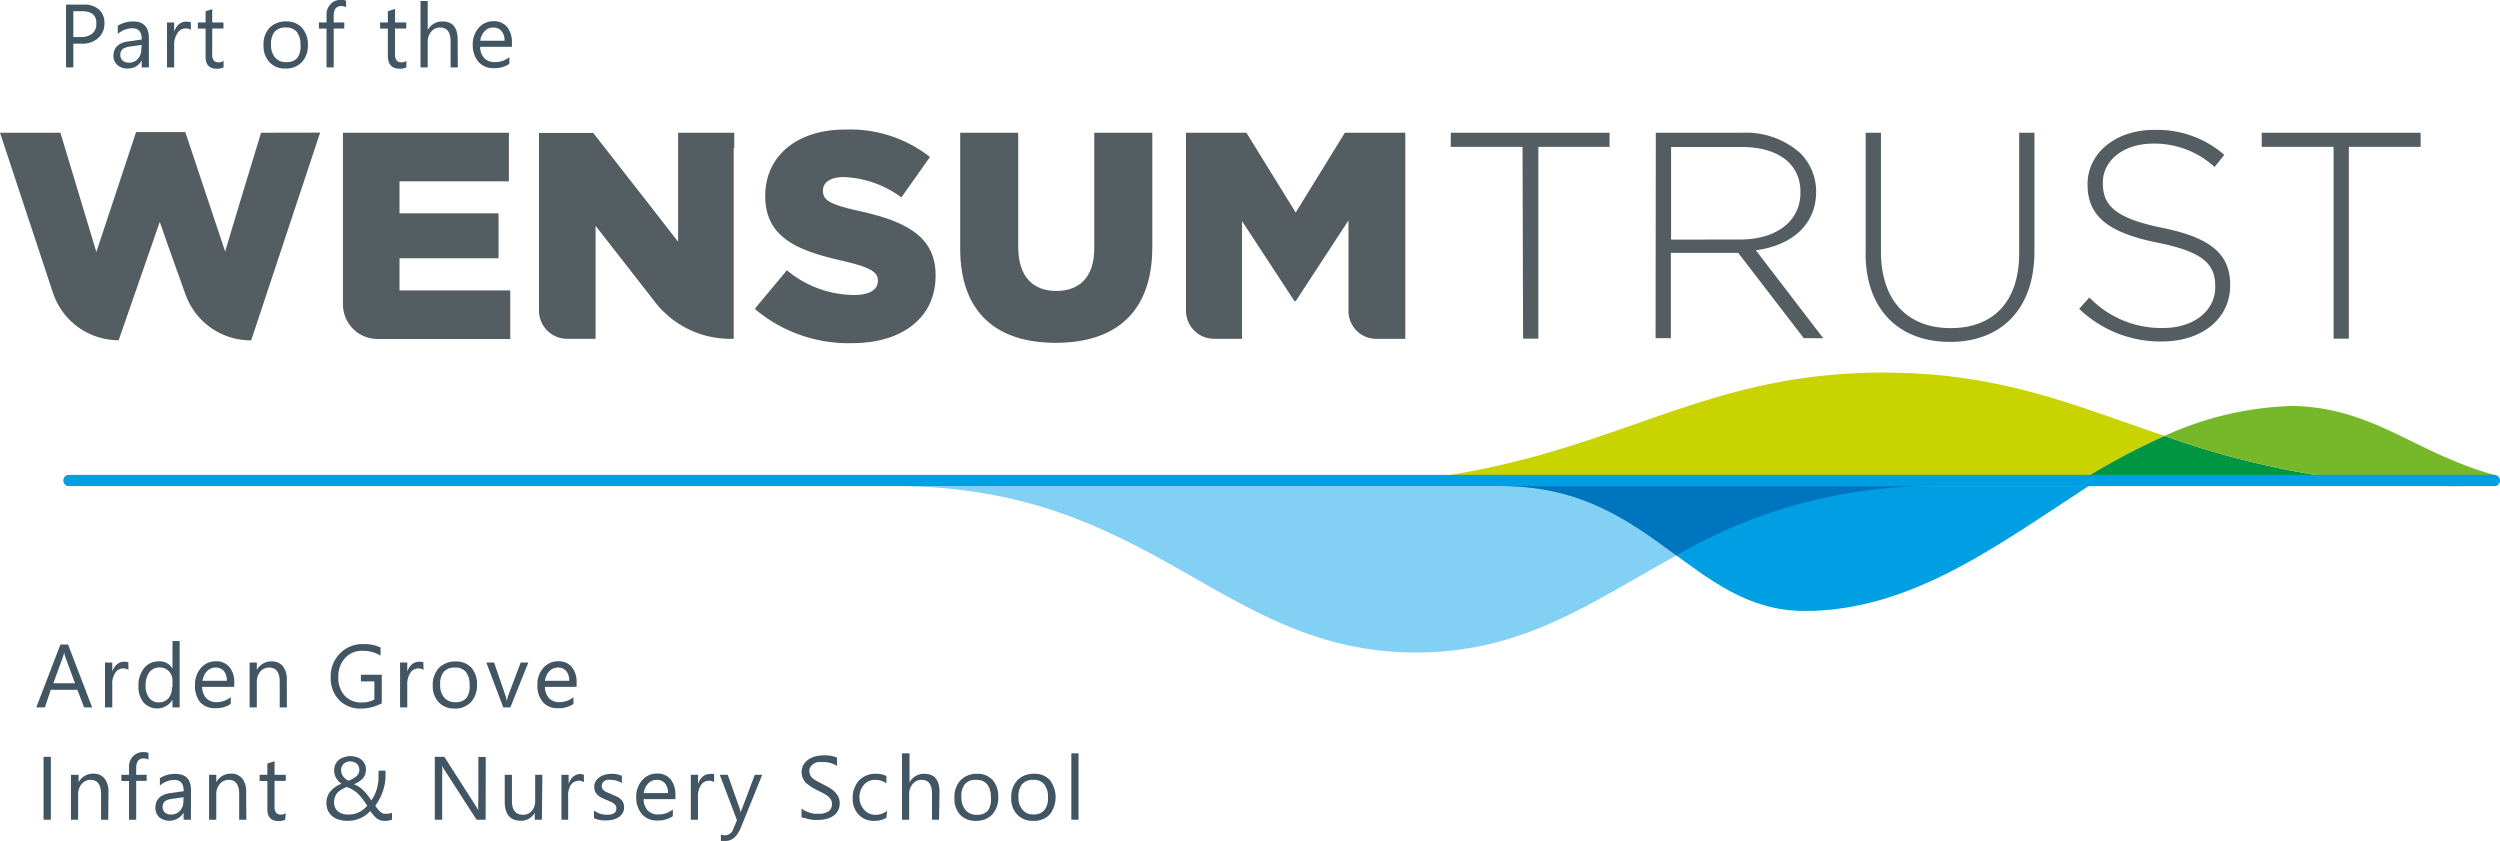
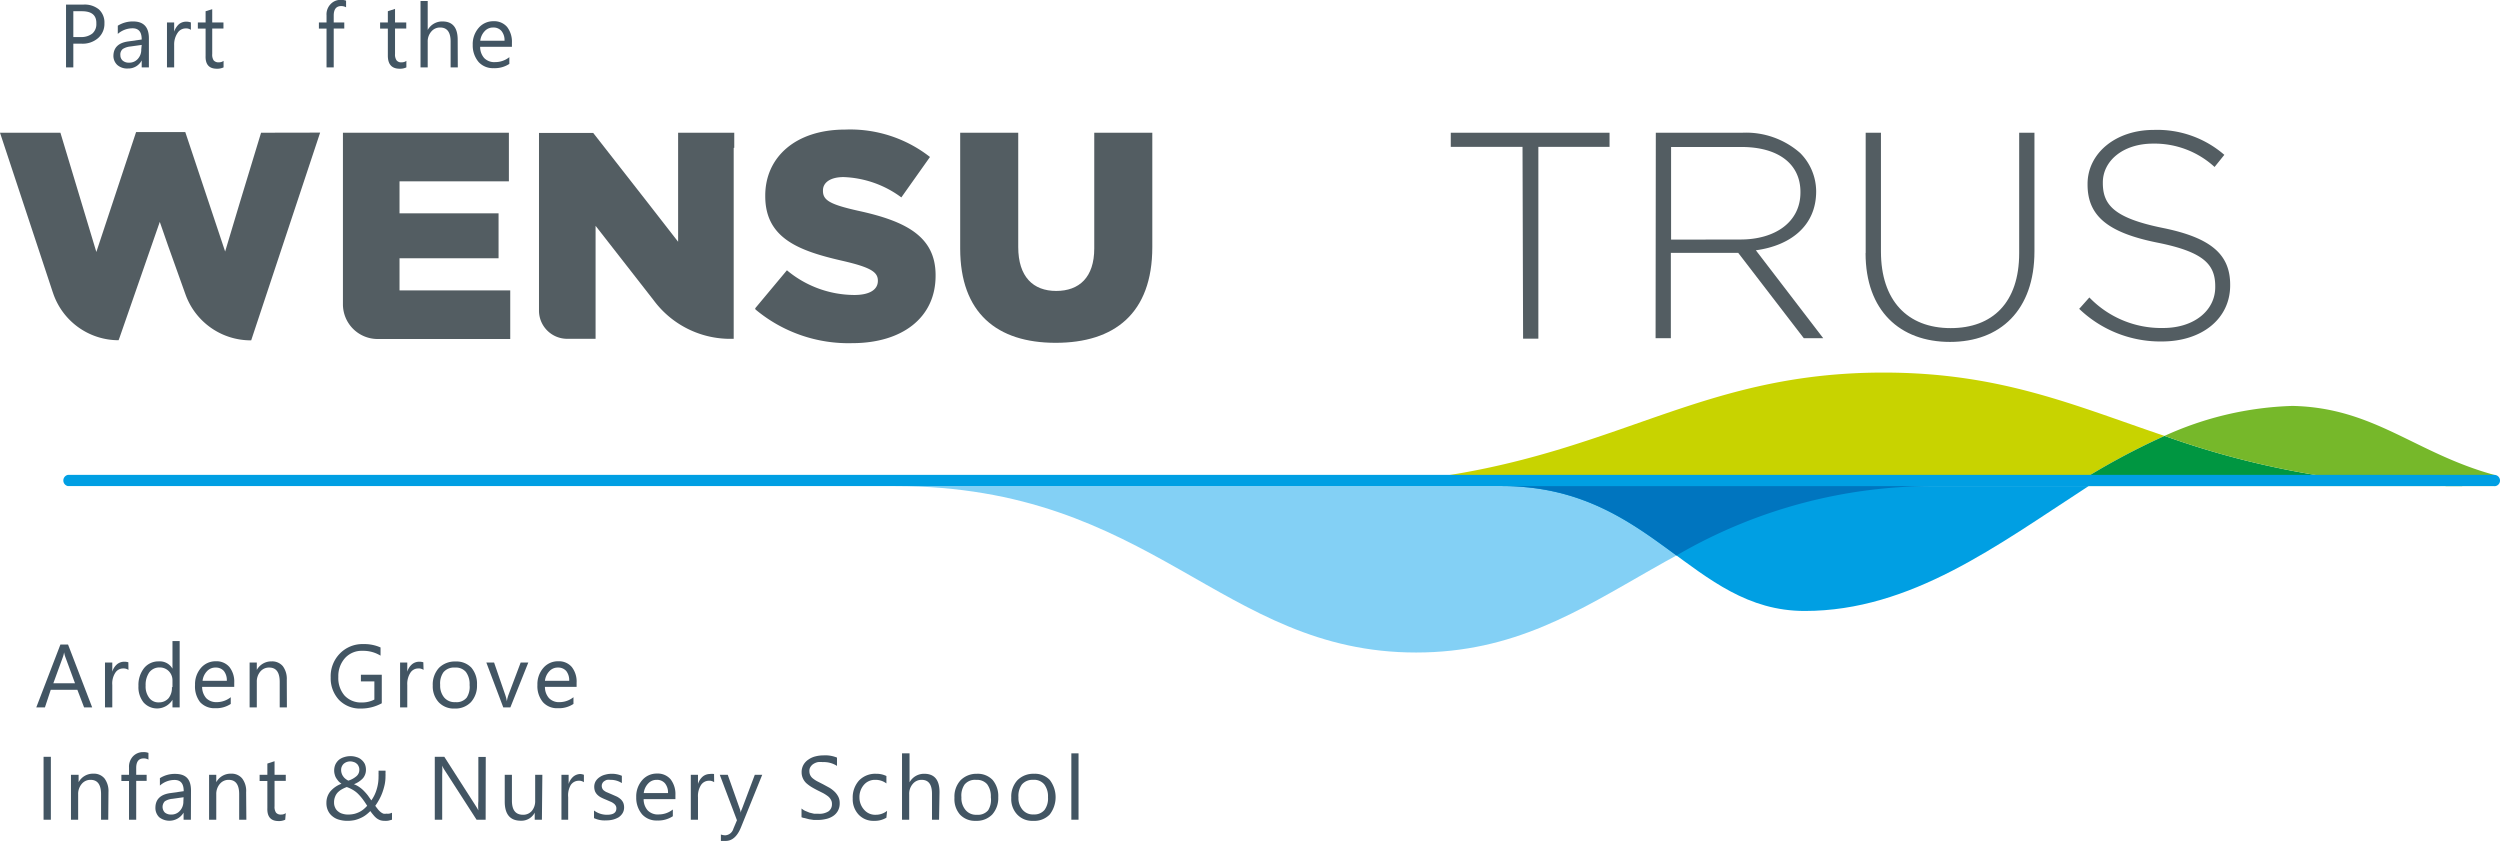
<svg xmlns="http://www.w3.org/2000/svg" viewBox="0 0 222.64 74.89">
  <defs>
    <style>.a{fill:#262625;}.b{fill:#c8d300;}.c{fill:#009641;}.d{fill:#83d0f5;}.e{fill:#535d62;}.f{fill:#009fe3;}.g{fill:#0075bf;}.h{fill:#76b82a;}.i{isolation:isolate;}.j{fill:#425563;}</style>
  </defs>
  <title>tustlogo</title>
  <path class="a" d="M201,7.5h0l0,.06Z" />
  <path class="b" d="M167.74,33.18c-19.34,0-26,10.11-51.57,10.11h68.39a63.77,63.77,0,0,1,8.2-4.47c-8-2.7-14.6-5.64-25-5.64" />
  <path class="c" d="M184.56,43.29h34.75a76.19,76.19,0,0,1-26.54-4.47,63.23,63.23,0,0,0-8.21,4.47" />
  <path class="d" d="M79.73,43.29H172.5c-23.3,0-29,14.82-46.39,14.82s-23.4-14.82-46.38-14.82" />
  <path class="e" d="M67.25,27.46l2.83-3.39a9.42,9.42,0,0,0,6,2.2c1.36,0,2.1-.47,2.1-1.26V25c0-.76-.6-1.18-3.1-1.76-3.91-.89-6.93-2-6.93-5.77v-.05c0-3.42,2.7-5.88,7.11-5.88a11.53,11.53,0,0,1,7.56,2.44l-2.55,3.6a9.17,9.17,0,0,0-5.14-1.81c-1.23,0-1.84.52-1.84,1.18V17c0,.84.63,1.21,3.18,1.78,4.22.92,6.85,2.29,6.85,5.72v.06c0,3.75-3,6-7.43,6a12.9,12.9,0,0,1-8.61-3" />
  <path class="e" d="M85.51,22.13V11.82h5.17V22c0,2.65,1.33,3.91,3.38,3.91s3.39-1.21,3.39-3.78V11.82h5.17V22c0,5.93-3.39,8.53-8.61,8.53s-8.5-2.65-8.5-8.4" />
  <path class="e" d="M35.58,25.86V23H44.4v-4H35.58V16.15h9.74V11.82H30.54V27.1a3.09,3.09,0,0,0,3.09,3.09H45.44V25.86Z" />
-   <path class="e" d="M119.77,11.82l-4.38,7.11L111,11.82h-5.38V27.67a2.5,2.5,0,0,0,2.49,2.5h.1v0h2.4V19.69l4.67,7.13h.11l4.7-7.19v8.06h0a2.48,2.48,0,0,0,2.49,2.49h2.57V11.82Z" />
  <path class="e" d="M135.59,13.08H129.2V11.82h14.14v1.26H137V30.16h-1.36Z" />
  <path class="e" d="M155,21.33c3.07,0,5.34-1.54,5.34-4.19v-.05c0-2.46-1.93-4-5.26-4h-6.26v8.25Zm-7.54-9.51h7.7a7.29,7.29,0,0,1,5.16,1.81A4.87,4.87,0,0,1,161.74,17v.05c0,3.06-2.28,4.82-5.37,5.24l6,7.83h-1.73l-5.84-7.6h-6v7.6h-1.36Z" />
  <path class="e" d="M166.15,22.54V11.82h1.36V22.41c0,4.32,2.33,6.81,6.21,6.81,3.72,0,6.1-2.26,6.1-6.68V11.82h1.36V22.38c0,5.26-3.06,8.07-7.52,8.07s-7.52-2.78-7.52-7.91" />
  <path class="e" d="M185.18,27.49l.89-1a8.88,8.88,0,0,0,6.57,2.72c2.75,0,4.64-1.55,4.64-3.64V25.5c0-1.94-1-3.07-5.19-3.9-4.4-.89-6.18-2.39-6.18-5.16v-.06c0-2.72,2.49-4.81,5.89-4.81a9.11,9.11,0,0,1,6.29,2.22l-.87,1.08a7.91,7.91,0,0,0-5.47-2.08c-2.7,0-4.48,1.55-4.48,3.46v.05c0,1.94,1,3.12,5.34,4s6,2.39,6,5.06v.05c0,3-2.54,5-6.08,5a10.44,10.44,0,0,1-7.39-2.93" />
-   <path class="e" d="M207.82,13.08h-6.4V11.82h14.15v1.26h-6.39V30.16h-1.36Z" />
  <path class="e" d="M65.39,13.16h0V11.82h-5v9.71l-2.87-3.69-4.69-6H48V27.67a2.51,2.51,0,0,0,2.4,2.5v0h2.64V20.11l5.18,6.64h0a8.48,8.48,0,0,0,6.51,3.42v0h.61v-17Z" />
  <path class="e" d="M23.25,11.82,21.37,18l-1.32,4.4L16.5,11.76H12.12L8.58,22.44,5.38,11.82H0L4.69,26h0v0h0l.06.17h0a6.16,6.16,0,0,0,5.81,4.13h0l.09-.24,3.58-10.3.73,2.1L16.44,26l.09.25h0a6.17,6.17,0,0,0,5.77,4.06h.07l6.14-18.5Z" />
  <path class="f" d="M186,43.29H133.77c13.35,0,16.84,11.12,26.95,11.12,9.46,0,17.18-5.87,25.1-11Z" />
  <path class="g" d="M133.77,43.29c7.17,0,11.5,3.21,15.53,6.18a45.34,45.34,0,0,1,23.2-6.18Z" />
  <path class="h" d="M222.15,42.3c-7.08-1.94-10.71-6-18-6.15a29.5,29.5,0,0,0-11.39,2.67,76.2,76.2,0,0,0,26.55,4.47h2.84Z" />
  <path class="f" d="M222.15,43.29H6.05a.51.51,0,0,1,0-1h216.1a.51.51,0,0,1,.49.53.5.5,0,0,1-.49.48" />
  <g class="i">
    <g class="i">
      <path class="j" d="M8.21,63H7.49l-.6-1.57H4.52L4,63H3.23l2.15-5.6h.68ZM6.68,60.85,5.8,58.46a2.21,2.21,0,0,1-.09-.37h0a2.87,2.87,0,0,1-.09.37l-.87,2.39Z" />
      <path class="j" d="M11.44,59.66a.77.77,0,0,0-.49-.13.82.82,0,0,0-.68.38A1.75,1.75,0,0,0,10,61v2H9.35V59H10v.82h0a1.4,1.4,0,0,1,.42-.66,1,1,0,0,1,.63-.23,1.25,1.25,0,0,1,.38.05Z" />
      <path class="j" d="M16,63h-.64v-.68h0a1.61,1.61,0,0,1-2.58.23,2.18,2.18,0,0,1-.45-1.46,2.42,2.42,0,0,1,.5-1.59,1.64,1.64,0,0,1,1.33-.6,1.29,1.29,0,0,1,1.2.65h0V57.09H16Zm-.64-1.81v-.59a1.16,1.16,0,0,0-.32-.82,1.12,1.12,0,0,0-.82-.34,1.13,1.13,0,0,0-.92.43,1.93,1.93,0,0,0-.33,1.19,1.65,1.65,0,0,0,.32,1.09,1,1,0,0,0,.86.4,1.11,1.11,0,0,0,.87-.38A1.48,1.48,0,0,0,15.31,61.2Z" />
      <path class="j" d="M20.86,61.17H18a1.54,1.54,0,0,0,.36,1,1.26,1.26,0,0,0,.95.36,2,2,0,0,0,1.24-.44v.6a2.34,2.34,0,0,1-1.39.38,1.72,1.72,0,0,1-1.34-.54A2.27,2.27,0,0,1,17.37,61a2.2,2.2,0,0,1,.53-1.52,1.7,1.7,0,0,1,1.31-.59,1.51,1.51,0,0,1,1.22.51,2.1,2.1,0,0,1,.43,1.41Zm-.66-.54a1.33,1.33,0,0,0-.26-.87.94.94,0,0,0-.74-.31,1,1,0,0,0-.77.33,1.47,1.47,0,0,0-.39.85Z" />
      <path class="j" d="M25.55,63h-.64V60.73c0-.85-.31-1.28-.93-1.28a1,1,0,0,0-.8.36,1.37,1.37,0,0,0-.31.92V63h-.64V59h.64v.66h0a1.47,1.47,0,0,1,1.32-.76,1.24,1.24,0,0,1,1,.43,1.89,1.89,0,0,1,.35,1.22Z" />
      <path class="j" d="M34,62.63a3.82,3.82,0,0,1-1.87.47,2.58,2.58,0,0,1-1.94-.77,2.82,2.82,0,0,1-.74-2,2.88,2.88,0,0,1,.82-2.13,2.79,2.79,0,0,1,2.08-.84,3.55,3.55,0,0,1,1.54.3v.73a2.94,2.94,0,0,0-1.61-.43,2,2,0,0,0-1.55.64,2.4,2.4,0,0,0-.6,1.68,2.37,2.37,0,0,0,.56,1.67,2,2,0,0,0,1.52.61,2.39,2.39,0,0,0,1.13-.26V60.68H32.14v-.59H34Z" />
      <path class="j" d="M37.72,59.66a.74.74,0,0,0-.48-.13.82.82,0,0,0-.69.38A1.83,1.83,0,0,0,36.27,61v2h-.64V59h.64v.82h0a1.4,1.4,0,0,1,.42-.66,1,1,0,0,1,.63-.23,1.25,1.25,0,0,1,.38.05Z" />
      <path class="j" d="M40.49,63.1a1.84,1.84,0,0,1-1.42-.56,2.09,2.09,0,0,1-.53-1.49,2.19,2.19,0,0,1,.55-1.57,2,2,0,0,1,1.49-.57,1.83,1.83,0,0,1,1.4.55,2.22,2.22,0,0,1,.5,1.53,2.18,2.18,0,0,1-.54,1.54A1.91,1.91,0,0,1,40.49,63.1Zm0-3.65a1.21,1.21,0,0,0-1,.42A1.73,1.73,0,0,0,39.2,61a1.64,1.64,0,0,0,.36,1.12,1.21,1.21,0,0,0,1,.41,1.16,1.16,0,0,0,1-.4A1.76,1.76,0,0,0,41.82,61a1.8,1.8,0,0,0-.33-1.16A1.17,1.17,0,0,0,40.53,59.45Z" />
      <path class="j" d="M47.05,59l-1.6,4h-.63l-1.51-4H44l1,2.9a3.25,3.25,0,0,1,.14.56h0a2.67,2.67,0,0,1,.13-.54L46.37,59Z" />
      <path class="j" d="M51.35,61.17H48.53a1.49,1.49,0,0,0,.36,1,1.22,1.22,0,0,0,.94.36,2,2,0,0,0,1.24-.44v.6a2.34,2.34,0,0,1-1.39.38,1.68,1.68,0,0,1-1.33-.54A2.23,2.23,0,0,1,47.86,61a2.2,2.2,0,0,1,.53-1.52,1.7,1.7,0,0,1,1.32-.59,1.5,1.5,0,0,1,1.21.51,2.1,2.1,0,0,1,.43,1.41Zm-.66-.54a1.33,1.33,0,0,0-.26-.87.94.94,0,0,0-.74-.31,1,1,0,0,0-.77.33,1.47,1.47,0,0,0-.39.85Z" />
    </g>
    <g class="i">
      <path class="j" d="M4.53,73H3.88v-5.6h.65Z" />
      <path class="j" d="M9.64,73H9V70.73c0-.85-.31-1.28-.93-1.28a1,1,0,0,0-.79.36,1.37,1.37,0,0,0-.32.92V73H6.32V69H7v.66H7a1.45,1.45,0,0,1,1.31-.76,1.22,1.22,0,0,1,1,.43,1.89,1.89,0,0,1,.35,1.22Z" />
      <path class="j" d="M13.22,67.65a.82.82,0,0,0-.42-.11c-.45,0-.67.29-.67.85V69h.93v.54h-.93V73h-.64V69.55h-.68V69h.68v-.65a1.34,1.34,0,0,1,.36-1,1.23,1.23,0,0,1,.91-.37,1.17,1.17,0,0,1,.46.07Z" />
      <path class="j" d="M17,73h-.65v-.63h0a1.47,1.47,0,0,1-2.17.41,1.15,1.15,0,0,1-.34-.84c0-.75.45-1.19,1.33-1.31l1.19-.17c0-.68-.27-1-.82-1a1.94,1.94,0,0,0-1.3.5v-.66a2.45,2.45,0,0,1,1.35-.38c1,0,1.42.5,1.42,1.5Zm-.65-2-1,.14a1.46,1.46,0,0,0-.67.22.72.72,0,0,0,0,1,.84.84,0,0,0,.56.18,1,1,0,0,0,.78-.33,1.19,1.19,0,0,0,.31-.85Z" />
      <path class="j" d="M21.94,73H21.3V70.73c0-.85-.31-1.28-.93-1.28a1,1,0,0,0-.79.36,1.37,1.37,0,0,0-.32.92V73h-.64V69h.64v.66h0a1.45,1.45,0,0,1,1.31-.76,1.22,1.22,0,0,1,1,.43,1.83,1.83,0,0,1,.35,1.22Z" />
      <path class="j" d="M25.4,73a1.26,1.26,0,0,1-.59.12q-1.05,0-1-1.17V69.55h-.69V69h.69V68l.64-.21V69h1v.54h-1v2.26a.92.92,0,0,0,.13.57.54.54,0,0,0,.46.17.63.63,0,0,0,.41-.13Z" />
      <path class="j" d="M34.25,73.1a1.25,1.25,0,0,1-.4-.06,1.34,1.34,0,0,1-.31-.17,1.85,1.85,0,0,1-.28-.28,4.15,4.15,0,0,1-.28-.36,3.73,3.73,0,0,1-.36.32,2.35,2.35,0,0,1-.46.28,3,3,0,0,1-.55.2,3.14,3.14,0,0,1-.64.07A2.65,2.65,0,0,1,30.2,73a1.55,1.55,0,0,1-.6-.31,1.36,1.36,0,0,1-.39-.5,1.54,1.54,0,0,1-.14-.7,1.59,1.59,0,0,1,.34-1,2.38,2.38,0,0,1,1-.69,2.12,2.12,0,0,1-.24-.2,2.56,2.56,0,0,1-.2-.26,1,1,0,0,1-.15-.33,1.23,1.23,0,0,1-.06-.39,1.33,1.33,0,0,1,.11-.54,1.27,1.27,0,0,1,.31-.41,1.34,1.34,0,0,1,.46-.24,1.79,1.79,0,0,1,.57-.09,1.64,1.64,0,0,1,.56.09,1.07,1.07,0,0,1,.43.24,1.16,1.16,0,0,1,.29.37,1.3,1.3,0,0,1,.1.49,1.16,1.16,0,0,1-.27.78,2.15,2.15,0,0,1-.8.53,2.09,2.09,0,0,1,.49.26,2.57,2.57,0,0,1,.4.34,4.55,4.55,0,0,1,.35.4l.31.44a3.26,3.26,0,0,0,.48-1,3.68,3.68,0,0,0,.16-1.11,2.46,2.46,0,0,0,0-.28,2,2,0,0,0,0-.26h.62a1.09,1.09,0,0,1,0,.24,2.35,2.35,0,0,1,0,.28,3.42,3.42,0,0,1-.07.71,5.6,5.6,0,0,1-.2.7,4.15,4.15,0,0,1-.29.64,4.9,4.9,0,0,1-.35.56c.09.13.18.24.25.33a1.66,1.66,0,0,0,.23.23,1,1,0,0,0,.24.14.79.79,0,0,0,.28,0,1.05,1.05,0,0,0,.24,0,1.44,1.44,0,0,0,.25-.08V73l-.3.08A1.53,1.53,0,0,1,34.25,73.1ZM31,72.54a2.38,2.38,0,0,0,.55-.06,2.29,2.29,0,0,0,.46-.17,2.08,2.08,0,0,0,.38-.25,3,3,0,0,0,.31-.3c-.16-.25-.3-.46-.44-.64a4.55,4.55,0,0,0-.4-.45,2.3,2.3,0,0,0-.44-.33,3,3,0,0,0-.54-.25,3.1,3.1,0,0,0-.45.21,1.72,1.72,0,0,0-.36.28,1.14,1.14,0,0,0-.23.38,1.28,1.28,0,0,0-.09.5,1,1,0,0,0,.1.47.82.82,0,0,0,.27.34,1,1,0,0,0,.39.2A1.57,1.57,0,0,0,31,72.54Zm1-4a.67.67,0,0,0-.08-.33.55.55,0,0,0-.18-.22.6.6,0,0,0-.25-.13.86.86,0,0,0-.27-.05.87.87,0,0,0-.61.21.74.74,0,0,0-.23.56.94.94,0,0,0,.05.3.87.87,0,0,0,.14.27.8.8,0,0,0,.2.21,1.32,1.32,0,0,0,.25.16,2,2,0,0,0,.73-.4A.73.73,0,0,0,32,68.55Z" />
      <path class="j" d="M43.25,73h-.81l-2.88-4.47a2.31,2.31,0,0,1-.18-.35h0a6.05,6.05,0,0,1,0,.77V73h-.66v-5.6h.85l2.81,4.39a4.31,4.31,0,0,1,.22.38h0a5.46,5.46,0,0,1,0-.83V67.41h.66Z" />
      <path class="j" d="M48.26,73h-.64v-.63h0a1.33,1.33,0,0,1-1.24.72c-.95,0-1.43-.57-1.43-1.7V69h.64V71.3c0,.84.32,1.26,1,1.26a1,1,0,0,0,.77-.34,1.35,1.35,0,0,0,.3-.91V69h.64Z" />
      <path class="j" d="M52,69.66a.74.74,0,0,0-.48-.13.85.85,0,0,0-.69.38A1.83,1.83,0,0,0,50.6,71v2H50V69h.64v.82h0a1.4,1.4,0,0,1,.42-.66,1,1,0,0,1,.63-.23A1.2,1.2,0,0,1,52,69Z" />
      <path class="j" d="M52.9,72.86v-.68a1.91,1.91,0,0,0,1.15.38c.56,0,.84-.18.84-.56a.45.45,0,0,0-.07-.27.64.64,0,0,0-.2-.2,1.06,1.06,0,0,0-.28-.15L54,71.23c-.18-.07-.33-.14-.47-.21a1.4,1.4,0,0,1-.33-.24,1,1,0,0,1-.21-.31,1.19,1.19,0,0,1-.07-.4,1,1,0,0,1,.13-.5,1.2,1.2,0,0,1,.35-.36,1.47,1.47,0,0,1,.49-.22,2.12,2.12,0,0,1,.57-.08,2.25,2.25,0,0,1,.92.18v.65a1.81,1.81,0,0,0-1-.29,1.66,1.66,0,0,0-.33,0,.9.9,0,0,0-.24.12.46.46,0,0,0-.16.18.44.44,0,0,0-.06.23.53.53,0,0,0,.06.26.46.46,0,0,0,.16.18,1,1,0,0,0,.27.15l.35.15.48.21a1.61,1.61,0,0,1,.36.24,1,1,0,0,1,.23.31,1.08,1.08,0,0,1,.08.42,1,1,0,0,1-.13.51,1.24,1.24,0,0,1-.35.37,2,2,0,0,1-.51.21,2.32,2.32,0,0,1-.59.07A2.25,2.25,0,0,1,52.9,72.86Z" />
      <path class="j" d="M60.15,71.17H57.32a1.49,1.49,0,0,0,.36,1,1.26,1.26,0,0,0,1,.36,2,2,0,0,0,1.24-.44v.6a2.36,2.36,0,0,1-1.39.38,1.72,1.72,0,0,1-1.34-.54A2.27,2.27,0,0,1,56.66,71a2.2,2.2,0,0,1,.53-1.52,1.7,1.7,0,0,1,1.31-.59,1.51,1.51,0,0,1,1.22.51,2.16,2.16,0,0,1,.43,1.41Zm-.66-.54a1.28,1.28,0,0,0-.27-.87.92.92,0,0,0-.73-.31,1,1,0,0,0-.77.33,1.47,1.47,0,0,0-.39.85Z" />
      <path class="j" d="M63.6,69.66a.74.74,0,0,0-.48-.13.84.84,0,0,0-.69.38A1.83,1.83,0,0,0,62.16,71v2h-.64V69h.64v.82h0a1.4,1.4,0,0,1,.42-.66,1,1,0,0,1,.63-.23,1.2,1.2,0,0,1,.38,0Z" />
      <path class="j" d="M67.88,69,66,73.65c-.33.83-.79,1.24-1.38,1.24a1.61,1.61,0,0,1-.42,0v-.57a1.47,1.47,0,0,0,.38.07.8.8,0,0,0,.73-.58l.32-.76L64.1,69h.71l1.09,3.08.08.3h0c0-.06,0-.16.08-.3L67.22,69Z" />
      <path class="j" d="M71.38,72.78V72a1.48,1.48,0,0,0,.32.21l.39.16.42.1.38,0a1.49,1.49,0,0,0,.9-.22.77.77,0,0,0,.3-.65.71.71,0,0,0-.1-.39,1,1,0,0,0-.27-.31,3.84,3.84,0,0,0-.42-.27l-.52-.26c-.19-.1-.38-.2-.54-.3a3.31,3.31,0,0,1-.45-.34,1.37,1.37,0,0,1-.29-.42,1.27,1.27,0,0,1-.11-.54,1.31,1.31,0,0,1,.17-.67,1.38,1.38,0,0,1,.44-.46,1.84,1.84,0,0,1,.62-.28,3,3,0,0,1,.72-.09,2.73,2.73,0,0,1,1.2.2v.74a2.16,2.16,0,0,0-1.27-.34,2.09,2.09,0,0,0-.43,0,1.16,1.16,0,0,0-.38.15.84.84,0,0,0-.27.26.64.64,0,0,0-.11.39.84.84,0,0,0,.08.37.81.81,0,0,0,.24.29,2.5,2.5,0,0,0,.38.25l.51.26.57.31a2.55,2.55,0,0,1,.48.37,1.71,1.71,0,0,1,.32.44,1.23,1.23,0,0,1,.12.55,1.37,1.37,0,0,1-.16.7,1.33,1.33,0,0,1-.44.47,1.83,1.83,0,0,1-.64.26,3,3,0,0,1-.75.08l-.33,0-.4-.06-.38-.1A1.2,1.2,0,0,1,71.38,72.78Z" />
      <path class="j" d="M78.94,72.82a2,2,0,0,1-1.1.28,1.78,1.78,0,0,1-1.38-.56,2,2,0,0,1-.52-1.44,2.25,2.25,0,0,1,.56-1.59,2,2,0,0,1,1.52-.6,2,2,0,0,1,.92.2v.66a1.6,1.6,0,0,0-1-.32,1.28,1.28,0,0,0-1,.44,1.65,1.65,0,0,0-.4,1.16A1.62,1.62,0,0,0,77,72.16a1.28,1.28,0,0,0,1,.4,1.58,1.58,0,0,0,1-.35Z" />
      <path class="j" d="M83.63,73H83V70.7c0-.83-.3-1.25-.92-1.25a1,1,0,0,0-.79.36,1.33,1.33,0,0,0-.32.93V73h-.64V67.09H81v2.58h0a1.47,1.47,0,0,1,1.31-.76c.91,0,1.36.55,1.36,1.63Z" />
      <path class="j" d="M86.9,73.1a1.82,1.82,0,0,1-1.41-.56A2.09,2.09,0,0,1,85,71.05a2.15,2.15,0,0,1,.55-1.57A2,2,0,0,1,87,68.91a1.83,1.83,0,0,1,1.4.55A2.22,2.22,0,0,1,88.9,71a2.18,2.18,0,0,1-.54,1.54A1.92,1.92,0,0,1,86.9,73.1Zm0-3.65a1.19,1.19,0,0,0-1,.42A1.73,1.73,0,0,0,85.62,71,1.64,1.64,0,0,0,86,72.15a1.21,1.21,0,0,0,1,.41,1.18,1.18,0,0,0,1-.4A1.76,1.76,0,0,0,88.24,71a1.8,1.8,0,0,0-.33-1.16A1.18,1.18,0,0,0,87,69.45Z" />
      <path class="j" d="M92,73.1a1.82,1.82,0,0,1-1.41-.56,2,2,0,0,1-.53-1.49,2.15,2.15,0,0,1,.55-1.57,2,2,0,0,1,1.49-.57,1.81,1.81,0,0,1,1.39.55,2.53,2.53,0,0,1,0,3.07A1.9,1.9,0,0,1,92,73.1ZM92,69.45a1.23,1.23,0,0,0-1,.42A1.73,1.73,0,0,0,90.7,71a1.59,1.59,0,0,0,.37,1.12,1.2,1.2,0,0,0,1,.41,1.16,1.16,0,0,0,.95-.4A1.71,1.71,0,0,0,93.33,71,1.75,1.75,0,0,0,93,69.86,1.16,1.16,0,0,0,92,69.45Z" />
      <path class="j" d="M96.05,73h-.64V67.09h.64Z" />
    </g>
  </g>
  <g class="i">
    <g class="i">
      <path class="j" d="M6.53,3.89V6H5.88V.41H7.42A2,2,0,0,1,8.81.84,1.58,1.58,0,0,1,9.3,2.08a1.68,1.68,0,0,1-.55,1.3,2.08,2.08,0,0,1-1.48.51ZM6.53,1V3.3h.69a1.59,1.59,0,0,0,1-.31,1.1,1.1,0,0,0,.36-.88Q8.62,1,7.3,1Z" />
      <path class="j" d="M13.26,6h-.64V5.38h0a1.34,1.34,0,0,1-1.23.72,1.32,1.32,0,0,1-.94-.31A1.11,1.11,0,0,1,10.1,5c0-.75.44-1.19,1.32-1.31l1.2-.17c0-.68-.27-1-.82-1a2,2,0,0,0-1.31.5V2.29a2.51,2.51,0,0,1,1.36-.38q1.41,0,1.41,1.5Zm-.64-2-1,.14a1.55,1.55,0,0,0-.68.22.63.63,0,0,0-.22.56.63.63,0,0,0,.21.48.81.81,0,0,0,.55.18,1,1,0,0,0,.79-.33,1.19,1.19,0,0,0,.31-.85Z" />
      <path class="j" d="M17,2.66a.74.74,0,0,0-.48-.13.85.85,0,0,0-.69.38A1.83,1.83,0,0,0,15.51,4V6h-.64V2h.64v.82h0a1.57,1.57,0,0,1,.42-.66,1,1,0,0,1,.63-.23A1.16,1.16,0,0,1,17,2Z" />
      <path class="j" d="M19.91,6a1.31,1.31,0,0,1-.6.12q-1.05,0-1-1.17V2.55h-.69V2h.69V1L18.9.82V2h1v.54h-1V4.81a.92.92,0,0,0,.13.57.56.56,0,0,0,.46.17.68.68,0,0,0,.42-.13Z" />
-       <path class="j" d="M25.42,6.1A1.82,1.82,0,0,1,24,5.54a2.09,2.09,0,0,1-.53-1.49A2.15,2.15,0,0,1,24,2.48a2,2,0,0,1,1.49-.57,1.81,1.81,0,0,1,1.39.55A2.18,2.18,0,0,1,27.42,4a2.18,2.18,0,0,1-.54,1.54A1.92,1.92,0,0,1,25.42,6.1Zm0-3.65a1.23,1.23,0,0,0-1,.42A1.78,1.78,0,0,0,24.14,4a1.64,1.64,0,0,0,.36,1.12,1.2,1.2,0,0,0,1,.41,1.18,1.18,0,0,0,1-.4A1.76,1.76,0,0,0,26.76,4a1.8,1.8,0,0,0-.33-1.16A1.18,1.18,0,0,0,25.47,2.45Z" />
      <path class="j" d="M30.82.65a.89.89,0,0,0-.43-.11c-.45,0-.67.29-.67.85V2h.94v.54h-.94V6h-.64V2.55H28.4V2h.68V1.36a1.3,1.3,0,0,1,.37-1,1.19,1.19,0,0,1,.9-.37,1.23,1.23,0,0,1,.47.07Z" />
      <path class="j" d="M36.19,6a1.28,1.28,0,0,1-.6.12q-1.05,0-1.05-1.17V2.55h-.69V2h.69V1l.64-.21V2h1v.54h-1V4.81a.91.91,0,0,0,.14.57.52.52,0,0,0,.45.17.68.68,0,0,0,.42-.13Z" />
      <path class="j" d="M40.77,6h-.64V3.7c0-.83-.31-1.25-.93-1.25a1,1,0,0,0-.79.36,1.33,1.33,0,0,0-.32.93V6h-.64V.09h.64V2.67h0a1.47,1.47,0,0,1,1.31-.76c.91,0,1.36.55,1.36,1.63Z" />
      <path class="j" d="M45.59,4.17H42.76a1.49,1.49,0,0,0,.36,1,1.26,1.26,0,0,0,1,.36,2,2,0,0,0,1.24-.44v.6a2.36,2.36,0,0,1-1.39.38,1.72,1.72,0,0,1-1.34-.54A2.27,2.27,0,0,1,42.1,4a2.2,2.2,0,0,1,.53-1.52,1.7,1.7,0,0,1,1.31-.59,1.51,1.51,0,0,1,1.22.51,2.16,2.16,0,0,1,.43,1.41Zm-.66-.54a1.28,1.28,0,0,0-.27-.87.92.92,0,0,0-.73-.31,1,1,0,0,0-.77.33,1.47,1.47,0,0,0-.39.85Z" />
    </g>
  </g>
</svg>